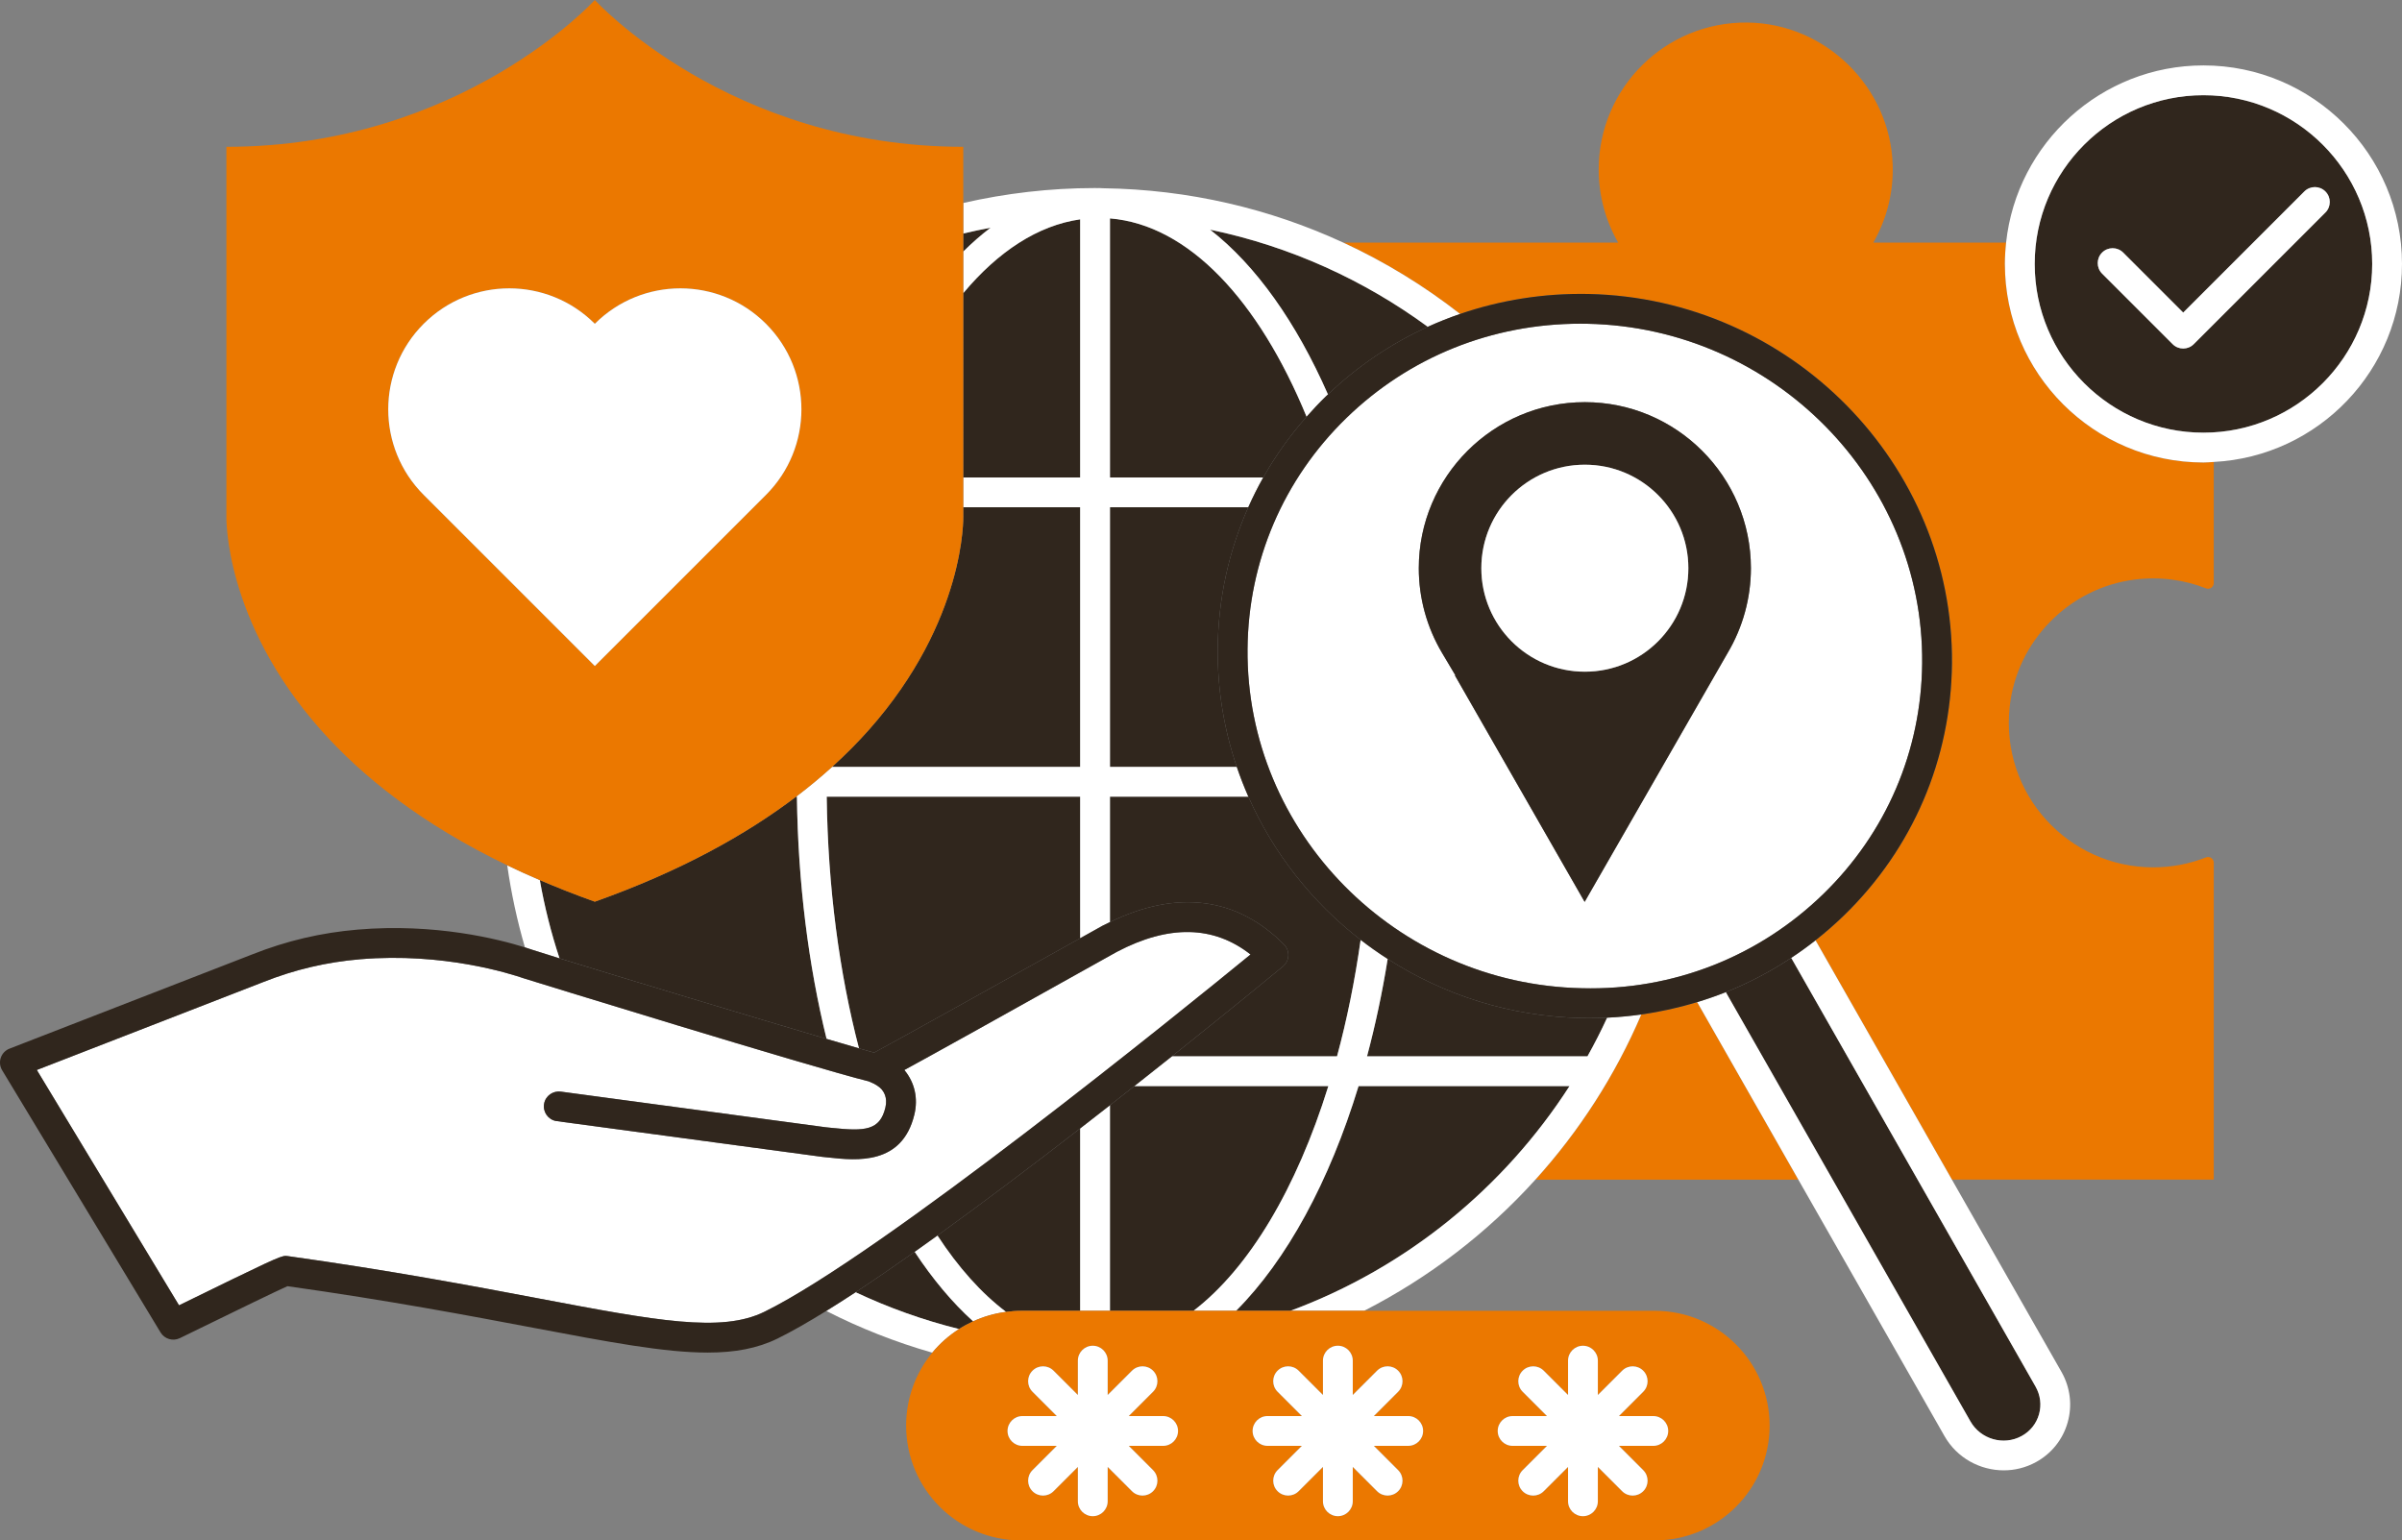
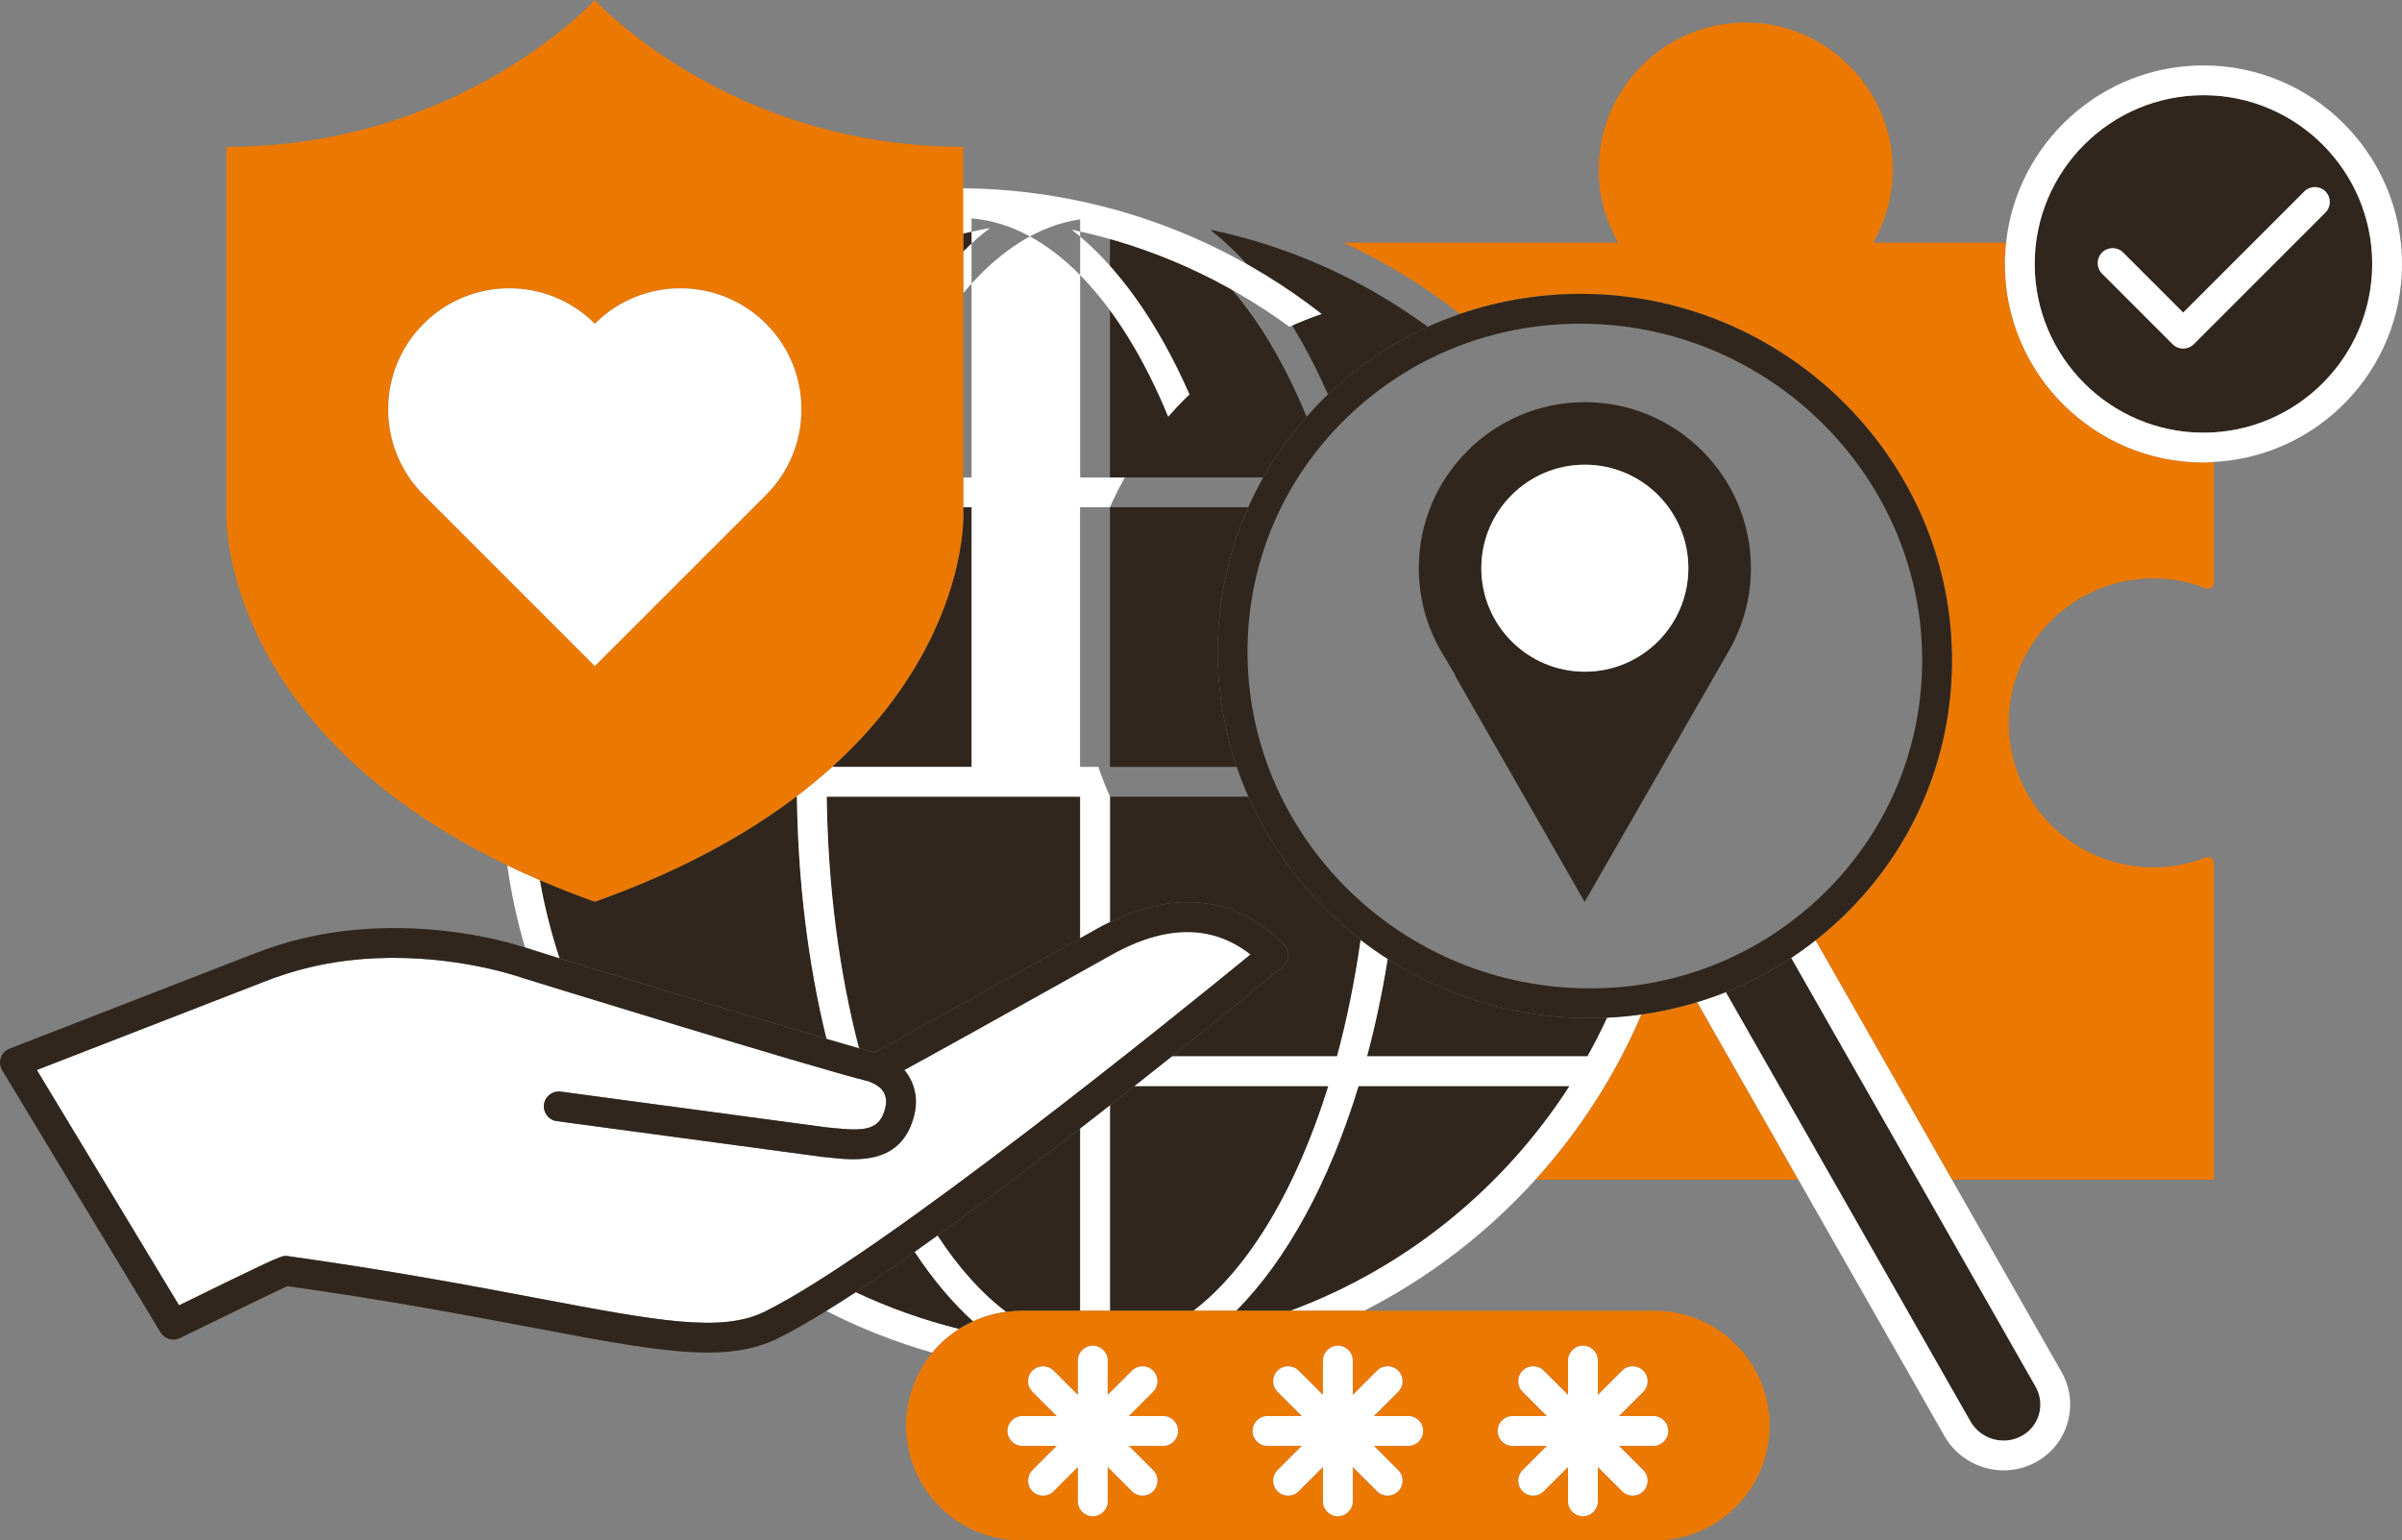
<svg xmlns="http://www.w3.org/2000/svg" id="Ebene_1" viewBox="0 0 201.5 129.234">
  <rect x="0" y="0" width="201.5" height="129.234" fill="#808080" stroke="none" />
  <defs>
    <style>
      .cls-1 {
        fill: #30261d;
      }

      .cls-2 {
        fill: #eb7800;
      }

      .cls-3 {
        fill: #30261d;
      }

      .cls-4 {
        fill: #fff;
      }
    </style>
  </defs>
  <path class="cls-2" d="M137.687,85.112c-2.187,5.113-5.204,9.789-8.883,13.857h22.057l-8.486-14.892c-1.525.464-3.09.812-4.688,1.035Z" />
  <path class="cls-2" d="M168.188,22.144c0-.606.037-1.202.1-1.791h-11.139c1.092-1.904,1.695-4.125,1.626-6.492-.19-6.546-5.628-11.89-12.176-11.969-6.882-.083-12.487,5.47-12.487,12.333,0,2.231.596,4.322,1.632,6.128h-23.06c3.505,1.62,6.789,3.635,9.799,5.988,3.401-1.169,7.029-1.747,10.755-1.677,16.973.352,30.659,14.256,30.509,30.995-.072,8.036-3.291,15.547-9.064,21.151-.762.739-1.558,1.431-2.381,2.08l11.442,20.079h21.965v-26.587c0-.337-.337-.571-.651-.448-1.37.538-2.861.835-4.422.835-7.137,0-12.833-6.168-12.049-13.463.592-5.513,4.978-9.983,10.479-10.679,2.131-.27,4.168.019,5.991.735.314.123.652-.11.652-.447v-10.158c-.288.015-.573.044-.865.044-9.184,0-16.656-7.472-16.656-16.656Z" />
  <path class="cls-3" d="M69.352,66.84c.096,7.618,1.061,14.795,2.706,21.113.548.158.986.281,1.272.358,1.885-1.012,10.544-5.832,17.284-9.596v-11.876h-21.262Z" />
  <path class="cls-3" d="M66.784,66.84c-4.228,3.207-9.725,6.265-16.885,8.808-1.625-.577-3.156-1.184-4.615-1.81.397,2.246.95,4.438,1.653,6.564,5.008,1.549,16.18,4.922,22.402,6.757-1.517-6.175-2.395-13.059-2.487-20.319h-.069Z" />
  <path class="cls-3" d="M90.613,42.557h-9.807v.758s.244,8.709-7.907,17.905c-.919,1.037-1.952,2.081-3.098,3.119h20.812v-21.782Z" />
  <path class="cls-3" d="M104.717,42.557h-11.604v21.782h10.638c-1.06-3.125-1.629-6.463-1.598-9.926.037-4.157.924-8.171,2.563-11.856Z" />
-   <path class="cls-3" d="M90.613,18.403c-3.552.507-6.882,2.698-9.807,6.193v15.461h9.807v-21.654Z" />
  <path class="cls-3" d="M78.641,103.656c1.746,2.671,3.681,4.842,5.756,6.406.409-.053.824-.09,1.248-.09h4.969v-15.301c-3.899,3.02-8.046,6.156-11.972,8.984Z" />
  <path class="cls-3" d="M131.665,91.121h-17.697c-2.449,8.024-6.016,14.581-10.275,18.852h4.56c9.696-3.592,17.894-10.28,23.412-18.852Z" />
  <path class="cls-3" d="M76.729,105.022c-1.727,1.221-3.394,2.366-4.954,3.392,2.757,1.299,5.658,2.338,8.674,3.088.377-.243.773-.458,1.184-.646-1.751-1.583-3.394-3.544-4.904-5.834Z" />
  <path class="cls-3" d="M83.103,19.102c-.772.145-1.538.309-2.297.492v1.512c.746-.74,1.512-1.409,2.297-2.004Z" />
  <path class="cls-3" d="M93.113,109.973h7.007c4.685-3.592,8.647-10.28,11.314-18.852h-16.275c-.667.525-1.351,1.062-2.045,1.605v17.247Z" />
  <path class="cls-3" d="M132.663,85.409c-5.981-.124-11.55-1.936-16.253-4.957-.453,2.842-1.038,5.57-1.731,8.169h18.493c.591-1.056,1.14-2.137,1.651-3.24-.496.023-.994.035-1.494.035-.222,0-.443-.003-.665-.007Z" />
  <path class="cls-3" d="M104.725,66.84h-11.612v10.521c5.627-2.74,10.657-2.097,14.6,1.88.247.249.378.591.361.941-.018.351-.182.678-.452.902-.429.354-4.147,3.423-9.309,7.536h13.849c.829-3.063,1.496-6.335,1.981-9.767-4.073-3.155-7.331-7.284-9.418-12.014Z" />
  <path class="cls-3" d="M109.607,34.964c-4.013-9.751-9.897-16.1-16.494-16.64v21.733h12.86c1.019-1.806,2.236-3.511,3.634-5.094Z" />
  <path class="cls-3" d="M101.51,19.268c3.845,2.991,7.23,7.774,9.89,13.827,2.489-2.378,5.316-4.283,8.376-5.676-5.35-3.922-11.547-6.753-18.266-8.151Z" />
  <path class="cls-4" d="M46.937,80.402c-.703-2.126-1.256-4.318-1.653-6.564-.943-.405-1.855-.818-2.732-1.24.333,2.351.833,4.648,1.483,6.882.271.085.504.162.678.223.409.134,1.189.379,2.224.699Z" />
  <path class="cls-4" d="M80.449,111.503c-3.015-.75-5.916-1.79-8.674-3.088-.857.564-1.675,1.084-2.461,1.57,2.821,1.439,5.795,2.615,8.893,3.5.637-.773,1.396-1.438,2.241-1.982Z" />
  <path class="cls-4" d="M134.822,85.381c-.51,1.103-1.06,2.185-1.651,3.24h-18.493c.693-2.599,1.278-5.327,1.731-8.169-.78-.501-1.537-1.033-2.267-1.598-.485,3.433-1.152,6.704-1.981,9.767h-13.849c-1.002.799-2.056,1.634-3.154,2.5h16.275c-2.666,8.572-6.628,15.26-11.314,18.852h3.573c4.258-4.271,7.825-10.827,10.275-18.852h17.697c-5.518,8.572-13.716,15.26-23.412,18.852h6.183c5.439-2.778,10.308-6.515,14.368-11.004,3.679-4.068,6.696-8.744,8.883-13.857-.945.132-1.901.223-2.865.269Z" />
-   <path class="cls-4" d="M80.806,19.594c.759-.183,1.524-.346,2.297-.492-.785.595-1.551,1.264-2.297,2.004v3.49c2.925-3.495,6.255-5.686,9.807-6.193v21.654h-9.807v2.5h9.807v21.782h-20.812c-.926.839-1.929,1.674-3.017,2.5h.069c.092,7.26.97,14.144,2.487,20.319,1.073.316,1.998.587,2.718.794-1.645-6.318-2.61-13.495-2.706-21.113h21.262v11.876c.646-.361,1.28-.715,1.883-1.052.207-.109.411-.203.617-.303v-10.521h11.612c-.36-.816-.685-1.65-.973-2.5h-10.638v-21.782h11.604c.379-.852.797-1.686,1.256-2.5h-12.86v-21.733c6.597.54,12.481,6.888,16.494,16.64.515-.583,1.047-1.154,1.611-1.701.059-.058.122-.111.182-.168-2.66-6.053-6.045-10.836-9.89-13.827,6.719,1.397,12.916,4.228,18.266,8.151.884-.402,1.788-.761,2.708-1.077-3.01-2.353-6.294-4.368-9.799-5.988-6.144-2.839-12.957-4.462-20.135-4.56-.117-.003-.232-.017-.349-.017-.038,0-.075.005-.114.006-.075-0-.148-.006-.223-.006-3.801,0-7.498.442-11.057,1.252v2.565Z" />
+   <path class="cls-4" d="M80.806,19.594c.759-.183,1.524-.346,2.297-.492-.785.595-1.551,1.264-2.297,2.004v3.49c2.925-3.495,6.255-5.686,9.807-6.193v21.654h-9.807v2.5h9.807v21.782h-20.812c-.926.839-1.929,1.674-3.017,2.5h.069c.092,7.26.97,14.144,2.487,20.319,1.073.316,1.998.587,2.718.794-1.645-6.318-2.61-13.495-2.706-21.113h21.262v11.876c.646-.361,1.28-.715,1.883-1.052.207-.109.411-.203.617-.303v-10.521c-.36-.816-.685-1.65-.973-2.5h-10.638v-21.782h11.604c.379-.852.797-1.686,1.256-2.5h-12.86v-21.733c6.597.54,12.481,6.888,16.494,16.64.515-.583,1.047-1.154,1.611-1.701.059-.058.122-.111.182-.168-2.66-6.053-6.045-10.836-9.89-13.827,6.719,1.397,12.916,4.228,18.266,8.151.884-.402,1.788-.761,2.708-1.077-3.01-2.353-6.294-4.368-9.799-5.988-6.144-2.839-12.957-4.462-20.135-4.56-.117-.003-.232-.017-.349-.017-.038,0-.075.005-.114.006-.075-0-.148-.006-.223-.006-3.801,0-7.498.442-11.057,1.252v2.565Z" />
  <path class="cls-4" d="M90.613,94.672v15.301h2.5v-17.247c-.818.64-1.653,1.29-2.5,1.946Z" />
  <path class="cls-4" d="M78.641,103.656c-.644.464-1.282.921-1.912,1.366,1.51,2.29,3.153,4.251,4.904,5.834.861-.396,1.789-.667,2.764-.794-2.075-1.564-4.009-3.736-5.756-6.406Z" />
  <path class="cls-3" d="M165.298,119.253c.856,1.502,2.781,2.055,4.29,1.227h.001c.72-.393,1.239-1.038,1.46-1.819.223-.784.12-1.613-.29-2.333l-20.494-35.964c-1.732,1.147-3.57,2.11-5.49,2.876l20.523,36.014Z" />
  <path class="cls-4" d="M150.264,80.363l20.494,35.964c.41.72.513,1.549.29,2.333-.222.781-.74,1.427-1.46,1.819h-.001c-1.508.828-3.433.275-4.29-1.227l-20.523-36.014c-.786.313-1.587.591-2.4.838l8.486,14.892,12.264,21.522c1.044,1.832,2.983,2.868,4.968,2.868.915,0,1.84-.221,2.692-.685,1.313-.717,2.261-1.9,2.667-3.331.408-1.435.222-2.947-.523-4.255l-9.186-16.12-11.442-20.079c-.661.521-1.341,1.012-2.038,1.473Z" />
-   <path class="cls-4" d="M112.959,35.056c-5.29,5.135-8.239,12.018-8.305,19.379-.138,15.378,12.45,28.15,28.061,28.474,7.633.195,14.821-2.644,20.227-7.893,5.29-5.135,8.239-12.018,8.305-19.379.138-15.378-12.45-28.15-28.061-28.474-.204-.005-.409-.007-.612-.007-7.409,0-14.353,2.792-19.615,7.899ZM144.923,54.792l-11.99,20.873-10.884-19h.044l-1.123-1.889c-1.275-2.146-1.95-4.603-1.95-7.106,0-7.681,6.249-13.93,13.93-13.93s13.93,6.249,13.93,13.93c0,2.503-.674,4.961-1.958,7.122Z" />
  <path class="cls-1" d="M119.775,27.418c-3.059,1.393-5.886,3.298-8.376,5.676-.06.057-.122.11-.182.168-.564.548-1.096,1.119-1.611,1.701-1.398,1.583-2.615,3.288-3.634,5.094-.459.814-.877,1.648-1.256,2.5-1.64,3.685-2.526,7.699-2.563,11.856-.031,3.463.538,6.801,1.598,9.926.288.85.613,1.684.973,2.5,2.087,4.729,5.345,8.858,9.418,12.014.73.566,1.487,1.097,2.267,1.598,4.703,3.021,10.272,4.833,16.253,4.957.223.004.443.007.665.007.5,0,.998-.012,1.494-.035.964-.045,1.92-.137,2.865-.269,1.598-.223,3.163-.572,4.688-1.035.812-.247,1.613-.525,2.4-.838,1.92-.765,3.757-1.728,5.49-2.876.697-.461,1.377-.952,2.038-1.473.823-.649,1.619-1.34,2.381-2.08,5.773-5.604,8.992-13.115,9.064-21.151.15-16.739-13.536-30.644-30.509-30.995-3.726-.07-7.354.508-10.755,1.677-.92.316-1.824.675-2.708,1.077ZM133.186,27.164c15.611.323,28.199,13.096,28.061,28.474-.066,7.361-3.016,14.244-8.305,19.379-5.406,5.249-12.594,8.088-20.227,7.893-15.611-.323-28.199-13.096-28.061-28.474.066-7.361,3.016-14.244,8.305-19.379,5.262-5.107,12.206-7.899,19.615-7.899.204,0,.408.002.612.007Z" />
  <path class="cls-3" d="M132.95,33.74c-7.681,0-13.93,6.249-13.93,13.93,0,2.504.674,4.961,1.95,7.106l1.123,1.889h-.044l10.884,19,11.99-20.873c1.284-2.161,1.958-4.619,1.958-7.122,0-7.681-6.249-13.93-13.93-13.93ZM132.95,56.353c-4.795,0-8.683-3.888-8.683-8.683s3.888-8.683,8.683-8.683,8.683,3.888,8.683,8.683-3.888,8.683-8.683,8.683Z" />
  <path class="cls-4" d="M132.95,38.987c-4.795,0-8.683,3.888-8.683,8.683s3.888,8.683,8.683,8.683,8.683-3.888,8.683-8.683-3.888-8.683-8.683-8.683Z" />
  <path class="cls-2" d="M45.284,73.838c1.459.626,2.989,1.232,4.615,1.81,7.16-2.543,12.658-5.602,16.885-8.808,1.088-.826,2.091-1.661,3.017-2.5,1.146-1.038,2.178-2.082,3.098-3.119,8.151-9.197,7.907-17.905,7.907-17.905V12.317C61.099,12.317,49.899-0,49.899-0,49.899-0,38.699,12.317,18.991,12.317v30.998s-.244,8.709,7.907,17.905c3.471,3.916,8.471,7.919,15.654,11.377.877.422,1.789.835,2.732,1.24ZM35.542,27.164c3.964-3.964,10.392-3.964,14.357,0,3.965-3.964,10.392-3.964,14.357,0,3.965,3.964,3.965,10.392,0,14.357l-14.357,14.356-14.357-14.356c-3.965-3.965-3.965-10.392,0-14.357Z" />
  <path class="cls-4" d="M49.899,55.877l14.357-14.356c3.965-3.965,3.965-10.392,0-14.357-3.964-3.964-10.392-3.964-14.357,0-3.965-3.964-10.392-3.964-14.357,0-3.965,3.964-3.965,10.392,0,14.357l14.357,14.356Z" />
  <path class="cls-4" d="M104.907,80.079c-3.098-2.436-6.865-2.51-11.218-.219-10.608,5.929-15.509,8.653-17.825,9.913.01.012.021.024.031.036.846,1.037,1.135,2.351.812,3.697-1.022,4.266-4.867,3.858-7.165,3.61l-.571-.059c-14.715-1.976-22.208-2.984-22.316-3.004-.68-.121-1.132-.77-1.011-1.45.12-.671.752-1.113,1.423-1.016.454.065,14.698,1.98,22.19,2.986l.55.057c2.751.29,4.008.22,4.469-1.707.212-.885-.187-1.374-.318-1.535-.137-.168-.564-.464-.888-.58-.065-.023-.127-.051-.185-.083-4.673-1.145-28.673-8.557-28.926-8.64-1.125-.39-6.763-2.194-13.734-1.607-2.833.24-5.491.864-8.125,1.908-.95.375-10.533,4.095-19.009,7.382l11.929,19.745c7.606-3.721,8.495-4.146,8.947-4.146.059,0,.11.007.169.015,8.714,1.22,15.571,2.517,21.08,3.559,9.861,1.864,15.293,2.892,18.911,1.114,9.833-4.833,35.143-25.362,40.781-29.977Z" />
  <path class="cls-1" d="M71.775,108.414c1.56-1.026,3.226-2.171,4.954-3.392.63-.445,1.268-.902,1.912-1.366,3.926-2.828,8.073-5.965,11.972-8.984.847-.656,1.682-1.306,2.5-1.946.694-.543,1.378-1.08,2.045-1.605,1.098-.866,2.152-1.701,3.154-2.5,5.162-4.113,8.881-7.182,9.309-7.536.271-.225.435-.552.452-.902.017-.351-.114-.692-.361-.941-3.943-3.978-8.973-4.62-14.6-1.88-.205.1-.41.194-.617.303-.603.337-1.237.691-1.883,1.052-6.74,3.763-15.399,8.584-17.284,9.596-.286-.077-.724-.201-1.272-.358-.72-.207-1.645-.478-2.718-.794-6.222-1.835-17.394-5.207-22.402-6.757-1.035-.32-1.815-.565-2.224-.699-.175-.061-.408-.138-.678-.223-2.218-.695-7.529-2.041-14.022-1.491-3.081.261-5.971.94-8.834,2.074-.996.394-11.601,4.509-20.381,7.914-.344.133-.612.412-.731.762s-.078.733.113,1.05l13.29,21.998c.335.553,1.037.761,1.619.477,5.112-2.501,8.14-3.964,9.024-4.358,8.501,1.197,15.222,2.468,20.636,3.492,6.373,1.205,10.989,2.078,14.614,2.078,2.285,0,4.176-.347,5.864-1.176,1.176-.578,2.562-1.372,4.086-2.315.786-.486,1.604-1.007,2.461-1.57ZM45.214,108.941c-5.509-1.042-12.366-2.339-21.08-3.559-.058-.008-.109-.015-.169-.015-.453,0-1.342.426-8.947,4.146l-11.929-19.745c8.477-3.287,18.06-7.007,19.009-7.382,2.634-1.044,5.292-1.668,8.125-1.908,6.971-.587,12.609,1.218,13.734,1.607.253.083,24.253,7.494,28.926,8.64.059.032.121.06.185.083.325.116.751.412.888.58.131.161.531.65.318,1.535-.461,1.927-1.719,1.997-4.469,1.707l-.55-.057c-7.492-1.006-21.736-2.921-22.19-2.986-.671-.098-1.304.345-1.423,1.016-.122.68.331,1.329,1.011,1.45.108.019,7.601,1.028,22.316,3.004l.571.059c2.298.248,6.144.655,7.165-3.61.323-1.347.034-2.66-.812-3.697-.01-.012-.021-.024-.031-.036,2.316-1.26,7.217-3.984,17.825-9.913,4.353-2.291,8.12-2.217,11.218.219-5.639,4.614-30.948,25.144-40.781,29.977-3.618,1.777-9.05.75-18.911-1.114Z" />
  <path class="cls-2" d="M108.254,109.973h-22.609c-.424,0-.838.037-1.248.09-.975.127-1.903.398-2.764.794-.411.189-.807.404-1.184.646-.845.543-1.605,1.209-2.241,1.982-1.371,1.664-2.194,3.795-2.194,6.119,0,5.319,4.312,9.631,9.631,9.631h53.174c5.319,0,9.631-4.312,9.631-9.631s-4.312-9.631-9.631-9.631h-30.565ZM126.89,118.804h2.883l-2.039-2.039c-.488-.488-.488-1.279,0-1.768s1.279-.488,1.768,0l2.039,2.039v-2.882c0-.69.56-1.25,1.25-1.25s1.25.56,1.25,1.25v2.882l2.039-2.039c.488-.488,1.279-.488,1.768,0s.488,1.279,0,1.768l-2.039,2.039h2.884c.69,0,1.25.56,1.25,1.25s-.56,1.25-1.25,1.25h-2.883l2.038,2.038c.488.488.488,1.279,0,1.768-.244.244-.564.366-.884.366s-.64-.122-.884-.366l-2.039-2.039v2.883c0,.69-.56,1.25-1.25,1.25s-1.25-.56-1.25-1.25v-2.883l-2.039,2.039c-.244.244-.564.366-.884.366s-.64-.122-.884-.366c-.488-.488-.488-1.279,0-1.768l2.038-2.038h-2.882c-.69,0-1.25-.56-1.25-1.25s.56-1.25,1.25-1.25ZM117.288,114.997c.488.488.488,1.279,0,1.768l-2.039,2.039h2.883c.69,0,1.25.56,1.25,1.25s-.56,1.25-1.25,1.25h-2.882l2.038,2.038c.488.488.488,1.279,0,1.768-.244.244-.564.366-.884.366s-.64-.122-.884-.366l-2.039-2.039v2.883c0,.69-.56,1.25-1.25,1.25s-1.25-.56-1.25-1.25v-2.883l-2.039,2.039c-.244.244-.564.366-.884.366s-.64-.122-.884-.366c-.488-.488-.488-1.279,0-1.768l2.038-2.038h-2.883c-.69,0-1.25-.56-1.25-1.25s.56-1.25,1.25-1.25h2.884l-2.039-2.039c-.488-.488-.488-1.279,0-1.768s1.279-.488,1.768,0l2.039,2.039v-2.882c0-.69.56-1.25,1.25-1.25s1.25.56,1.25,1.25v2.882l2.039-2.039c.488-.488,1.279-.488,1.768,0ZM96.728,116.764l-2.039,2.039h2.884c.69,0,1.25.56,1.25,1.25s-.56,1.25-1.25,1.25h-2.883l2.038,2.038c.488.488.488,1.279,0,1.768-.244.244-.564.366-.884.366s-.64-.122-.884-.366l-2.039-2.039v2.883c0,.69-.56,1.25-1.25,1.25s-1.25-.56-1.25-1.25v-2.883l-2.039,2.039c-.244.244-.564.366-.884.366s-.64-.122-.884-.366c-.488-.488-.488-1.279,0-1.768l2.038-2.038h-2.882c-.69,0-1.25-.56-1.25-1.25s.56-1.25,1.25-1.25h2.883l-2.039-2.039c-.488-.488-.488-1.279,0-1.768s1.279-.488,1.768,0l2.039,2.039v-2.882c0-.69.56-1.25,1.25-1.25s1.25.56,1.25,1.25v2.882l2.039-2.039c.488-.488,1.279-.488,1.768,0s.488,1.279,0,1.768Z" />
  <path class="cls-4" d="M94.96,114.997l-2.039,2.039v-2.882c0-.69-.56-1.25-1.25-1.25s-1.25.56-1.25,1.25v2.882l-2.039-2.039c-.488-.488-1.279-.488-1.768,0s-.488,1.279,0,1.768l2.039,2.039h-2.883c-.69,0-1.25.56-1.25,1.25s.56,1.25,1.25,1.25h2.882l-2.038,2.038c-.488.488-.488,1.279,0,1.768.244.244.564.366.884.366s.64-.122.884-.366l2.039-2.039v2.883c0,.69.56,1.25,1.25,1.25s1.25-.56,1.25-1.25v-2.883l2.039,2.039c.244.244.564.366.884.366s.64-.122.884-.366c.488-.488.488-1.279,0-1.768l-2.038-2.038h2.883c.69,0,1.25-.56,1.25-1.25s-.56-1.25-1.25-1.25h-2.884l2.039-2.039c.488-.488.488-1.279,0-1.768s-1.279-.488-1.768,0Z" />
  <path class="cls-4" d="M113.481,114.153c0-.69-.56-1.25-1.25-1.25s-1.25.56-1.25,1.25v2.882l-2.039-2.039c-.488-.488-1.279-.488-1.768,0s-.488,1.279,0,1.768l2.039,2.039h-2.884c-.69,0-1.25.56-1.25,1.25s.56,1.25,1.25,1.25h2.883l-2.038,2.038c-.488.488-.488,1.279,0,1.768.244.244.564.366.884.366s.64-.122.884-.366l2.039-2.039v2.883c0,.69.56,1.25,1.25,1.25s1.25-.56,1.25-1.25v-2.883l2.039,2.039c.244.244.564.366.884.366s.64-.122.884-.366c.488-.488.488-1.279,0-1.768l-2.038-2.038h2.882c.69,0,1.25-.56,1.25-1.25s-.56-1.25-1.25-1.25h-2.883l2.039-2.039c.488-.488.488-1.279,0-1.768s-1.279-.488-1.768,0l-2.039,2.039v-2.882Z" />
  <path class="cls-4" d="M126.89,121.304h2.882l-2.038,2.038c-.488.488-.488,1.279,0,1.768.244.244.564.366.884.366s.64-.122.884-.366l2.039-2.039v2.883c0,.69.56,1.25,1.25,1.25s1.25-.56,1.25-1.25v-2.883l2.039,2.039c.244.244.564.366.884.366s.64-.122.884-.366c.488-.488.488-1.279,0-1.768l-2.038-2.038h2.883c.69,0,1.25-.56,1.25-1.25s-.56-1.25-1.25-1.25h-2.884l2.039-2.039c.488-.488.488-1.279,0-1.768s-1.279-.488-1.768,0l-2.039,2.039v-2.882c0-.69-.56-1.25-1.25-1.25s-1.25.56-1.25,1.25v2.882l-2.039-2.039c-.488-.488-1.279-.488-1.768,0s-.488,1.279,0,1.768l2.039,2.039h-2.883c-.69,0-1.25.56-1.25,1.25s.56,1.25,1.25,1.25Z" />
  <path class="cls-3" d="M199,22.144c0-7.806-6.351-14.156-14.156-14.156s-14.156,6.351-14.156,14.156,6.35,14.156,14.156,14.156,14.156-6.351,14.156-14.156ZM184.029,28.876c-.244.244-.564.366-.884.366s-.64-.122-.884-.366l-5.919-5.919c-.488-.488-.488-1.279,0-1.768s1.279-.488,1.768,0l5.036,5.035,10.162-10.162c.488-.488,1.279-.488,1.768,0s.488,1.279,0,1.768l-11.045,11.046Z" />
  <path class="cls-4" d="M201.5,22.144c0-9.185-7.472-16.656-16.656-16.656-8.579,0-15.659,6.521-16.556,14.865-.063.589-.1,1.185-.1,1.791,0,9.185,7.472,16.656,16.656,16.656.292,0,.577-.029.865-.044,8.781-.454,15.791-7.72,15.791-16.612ZM170.688,22.144c0-7.806,6.35-14.156,14.156-14.156s14.156,6.351,14.156,14.156-6.351,14.156-14.156,14.156-14.156-6.351-14.156-14.156Z" />
  <path class="cls-4" d="M195.075,17.83c.488-.488.488-1.279,0-1.768s-1.279-.488-1.768,0l-10.162,10.162-5.036-5.035c-.488-.488-1.279-.488-1.768,0s-.488,1.279,0,1.768l5.919,5.919c.244.244.564.366.884.366s.64-.122.884-.366l11.045-11.046Z" />
</svg>